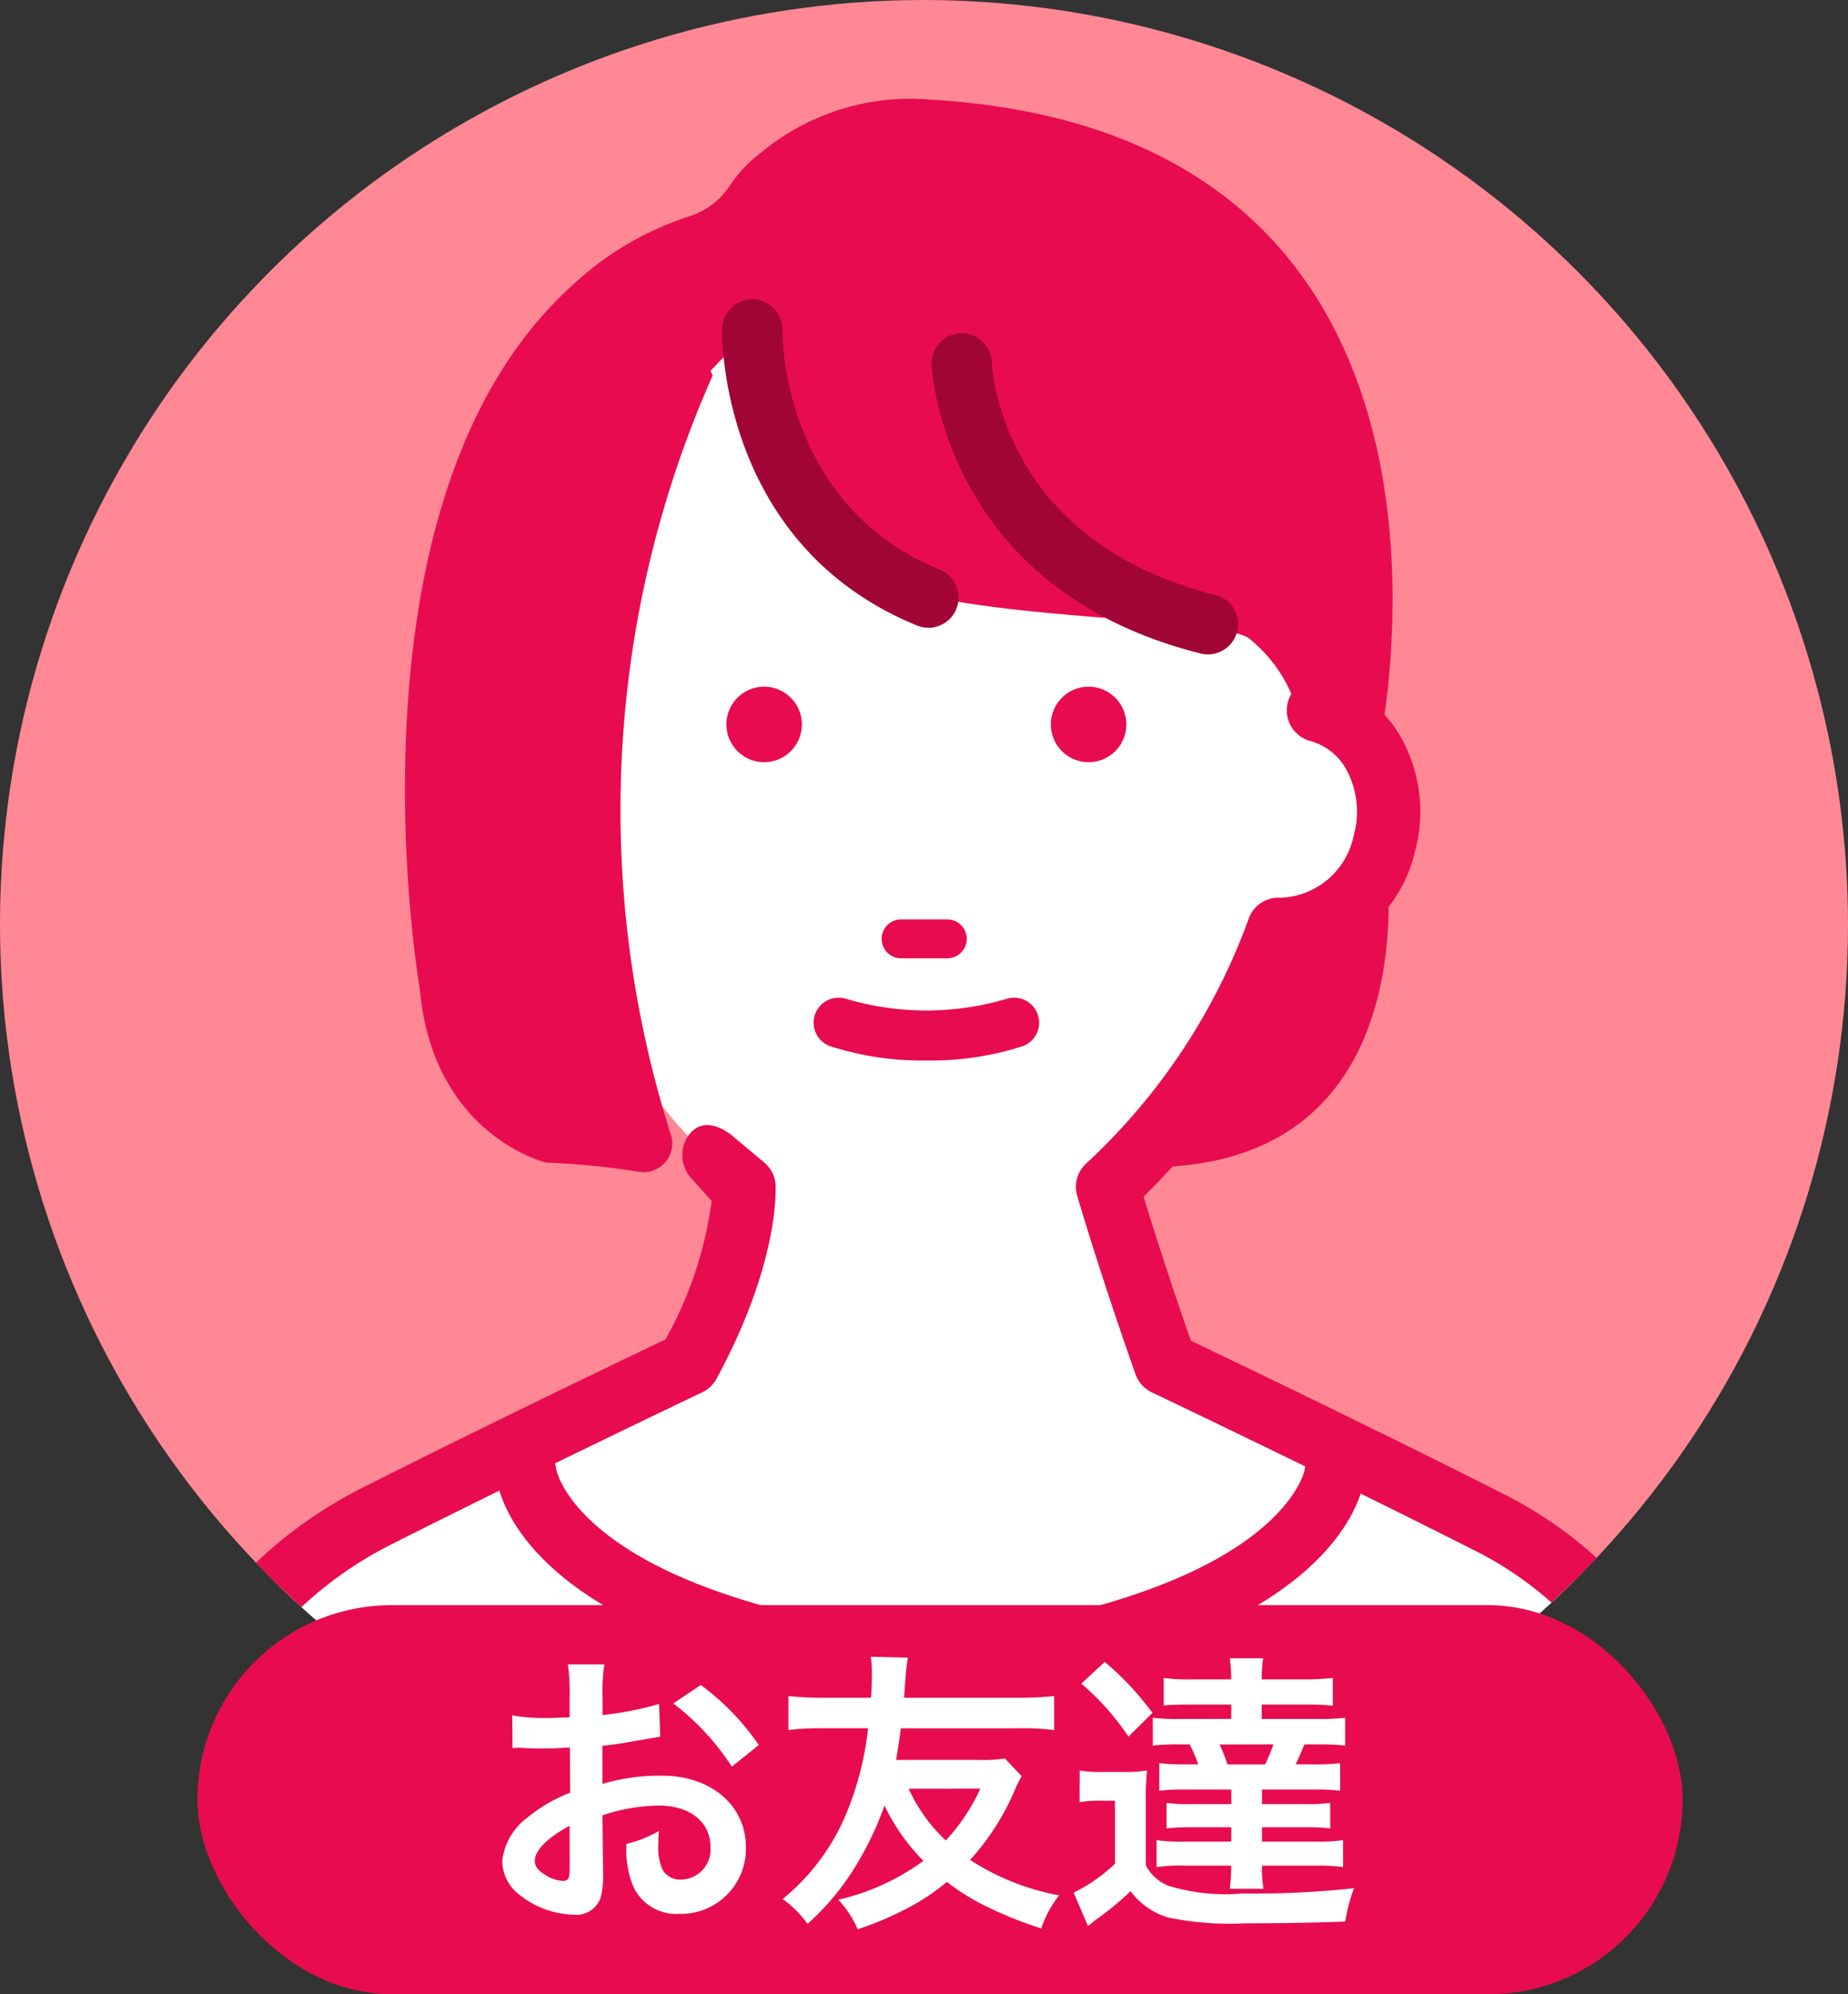
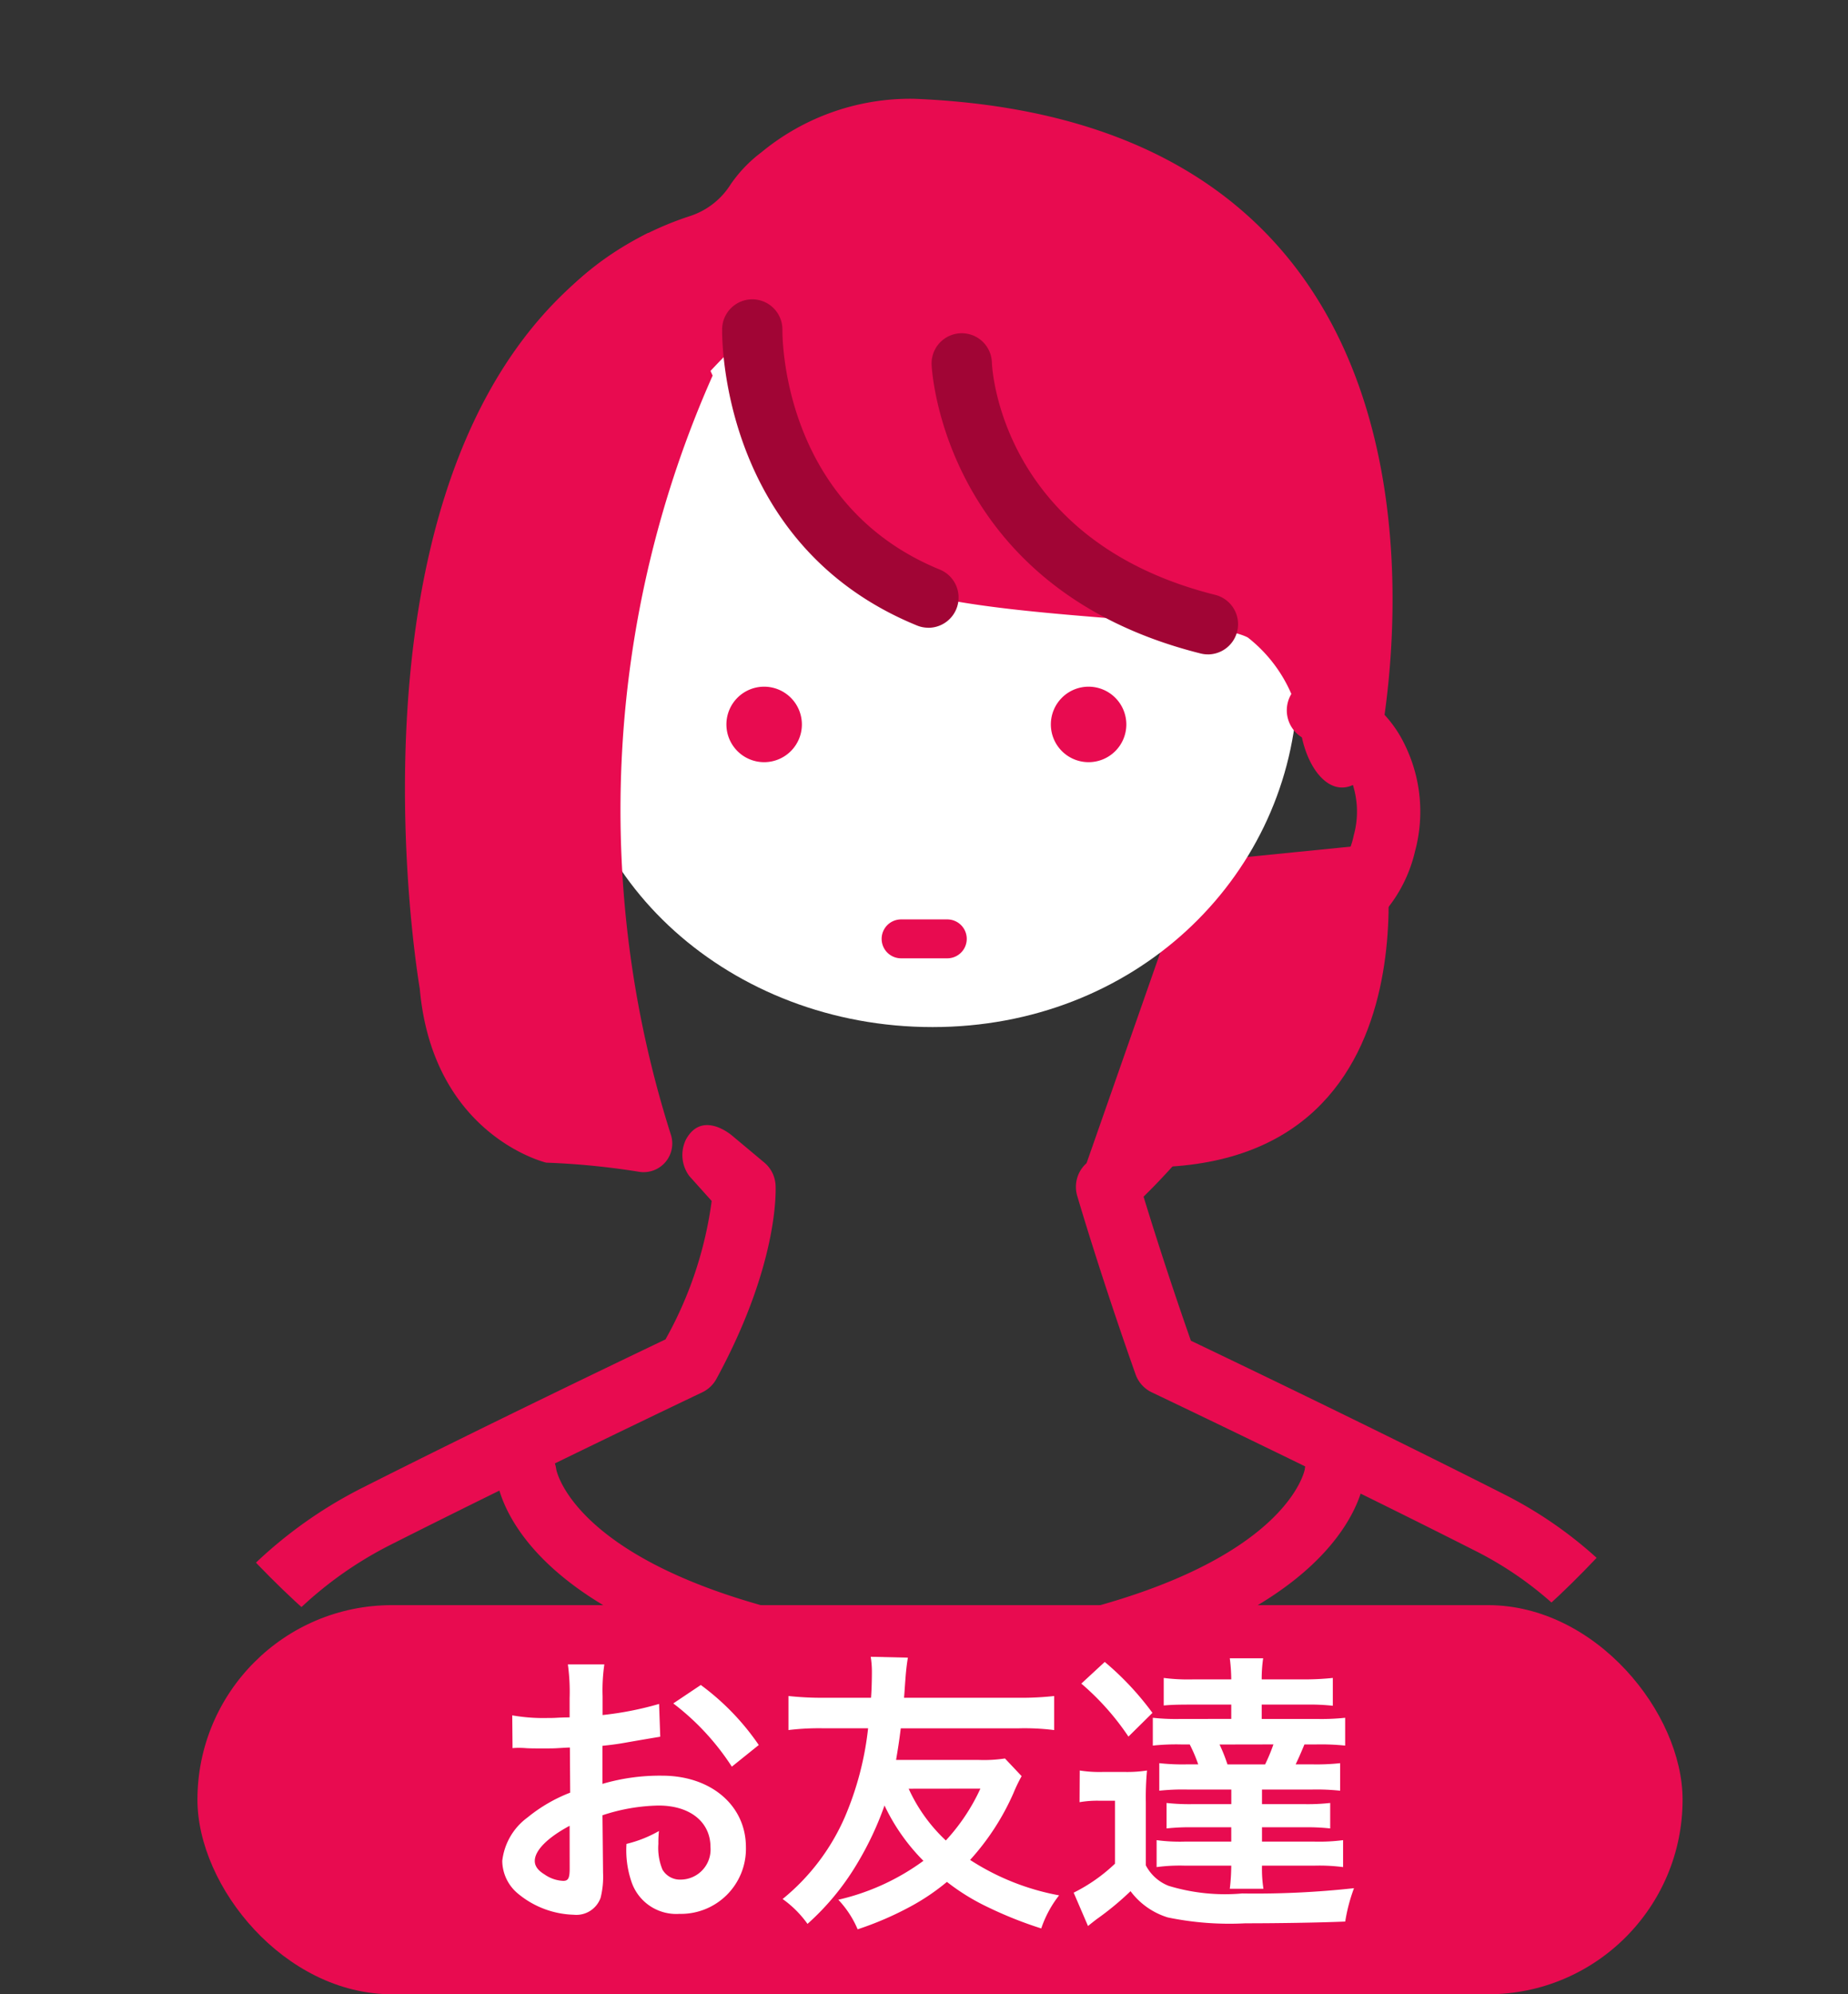
<svg xmlns="http://www.w3.org/2000/svg" id="お友達アイコン" width="76" height="82" viewBox="0 0 76 82">
  <rect x="0" y="0" width="76" height="82" fill="#333333" stroke="none" />
  <defs>
    <clipPath id="clip-path">
      <path id="パス_156" data-name="パス 156" d="M76,38.086A38,38,0,1,1,38,0,38.043,38.043,0,0,1,76,38.086" fill="#ff8894" />
    </clipPath>
  </defs>
  <g id="グループ_222" data-name="グループ 222">
    <g id="グループ_216" data-name="グループ 216">
      <g id="マスクグループ_12" data-name="マスクグループ 12" clip-path="url(#clip-path)">
-         <path id="パス_67" data-name="パス 67" d="M76,38.086A38,38,0,1,1,38,0,38.043,38.043,0,0,1,76,38.086" fill="#ff8894" />
        <path id="パス_68" data-name="パス 68" d="M145.4,103.082s2.576,15.092-12.252,13.153l4.327-12.361Z" transform="translate(-88.462 -68.41)" fill="#e80b50" />
        <path id="パス_69" data-name="パス 69" d="M99.583,49.347c-.458,7.43-6.715,13.478-15,13.478s-15-6.034-15-13.478,2.923-18.316,11.206-18.316,19.654,4.32,18.792,18.316" transform="translate(-46.233 -20.594)" fill="#fff" />
        <path id="パス_70" data-name="パス 70" d="M70.189,21.545s-1.965,5.923,4.865,10.106c3.1,1.9,13.705,1.609,15.515,2.56a5.925,5.925,0,0,1,2.118,3.317c.129,2.333,1.8,4.116,3.184,1.7,0,0,6.089-26.148-19.015-27.168a9.621,9.621,0,0,0-6.292,2.2,5.652,5.652,0,0,0-1.259,1.31,3.109,3.109,0,0,1-1.671,1.31,13.1,13.1,0,0,0-1.726.7c-3.717,1.814-9.093,6.614-5.815,18.818,2.586,7.257,2.51.362,2.51.362.258-2.592.6-8.856,7.586-15.206" transform="translate(-39.251 -7.998)" fill="#e80b50" />
-         <path id="パス_71" data-name="パス 71" d="M24.864,86.839a3.748,3.748,0,0,0-2.4,2.019,4.958,4.958,0,0,0-.313,3.444,4.454,4.454,0,0,0,4.356,3.541,19.259,19.259,0,0,0,6.925,10.584s.172,2.765-2.275,7.27c0,0-6.9,3.285-12.826,6.274a17.142,17.142,0,0,0-9,11.618L4.279,157.118l36.365,23.457.643,1.166,36.366-24.623-5.18-26.1a15.933,15.933,0,0,0-8.355-10.784c-6.029-3.056-13.347-6.537-13.347-6.537-1.474-4.16-2.379-7.27-2.379-7.27A26.746,26.746,0,0,0,55.42,95.844,4.454,4.454,0,0,0,59.776,92.3a4.96,4.96,0,0,0-.313-3.444,3.748,3.748,0,0,0-2.4-2.019Z" transform="translate(-2.843 -57.631)" fill="#fff" />
        <path id="パス_72" data-name="パス 72" d="M29.534,104.436a15.94,15.94,0,0,1-1.9,5.693c-1.543.737-7.4,3.543-12.464,6.1a18.385,18.385,0,0,0-9.694,12.53L.426,154.288A1.306,1.306,0,0,0,1,155.64l36.089,23.279.484.878a1.3,1.3,0,0,0,1.868.45l36.366-24.623a1.307,1.307,0,0,0,.548-1.336l-5.185-26.126A17.178,17.178,0,0,0,62.129,116.5c-5.083-2.576-11.145-5.486-12.887-6.318-.928-2.647-1.611-4.825-1.946-5.922a28.53,28.53,0,0,0,6.477-9.727,5.9,5.9,0,0,0,4.686-4.472,6.253,6.253,0,0,0-.406-4.355A5.019,5.019,0,0,0,54.82,83a1.3,1.3,0,0,0-.658,2.525,2.451,2.451,0,0,1,1.558,1.338A3.64,3.64,0,0,1,55.94,89.4a3.191,3.191,0,0,1-3.016,2.569,1.294,1.294,0,0,0-1.316.891,25.582,25.582,0,0,1-6.66,10.024,1.306,1.306,0,0,0-.382,1.338c.009.031.932,3.194,2.4,7.341a1.3,1.3,0,0,0,.668.742c.073.035,7.373,3.51,13.317,6.523A14.565,14.565,0,0,1,68.62,128.7l5.011,25.248L39.159,177.287a1.307,1.307,0,0,0-.386-.385L3.152,153.926,8.028,129.3a15.773,15.773,0,0,1,8.317-10.735c5.839-2.947,12.729-6.227,12.8-6.26a1.3,1.3,0,0,0,.585-.555c2.6-4.78,2.439-7.847,2.431-7.975a1.3,1.3,0,0,0-.466-.921l-1.3-1.087s-1.231-1.1-1.916.137a1.449,1.449,0,0,0,.137,1.509Z" transform="translate(-0.266 -55.055)" fill="#e80b50" />
        <path id="パス_73" data-name="パス 73" d="M92.127,85.5a1.552,1.552,0,1,1-1.552-1.555A1.554,1.554,0,0,1,92.127,85.5" transform="translate(-59.149 -55.71)" fill="#e80b50" />
        <path id="パス_74" data-name="パス 74" d="M131.885,85.5a1.552,1.552,0,1,1-1.552-1.555,1.554,1.554,0,0,1,1.552,1.555" transform="translate(-85.564 -55.71)" fill="#e80b50" />
        <path id="パス_75" data-name="パス 75" d="M110.74,113.991h-1.9a.8.8,0,0,1,0-1.6h1.9a.8.8,0,0,1,0,1.6" transform="translate(-71.782 -74.587)" fill="#e80b50" />
-         <path id="パス_76" data-name="パス 76" d="M104.307,124.531a12.282,12.282,0,0,1-3.973-.593,1.028,1.028,0,0,1,.685-1.938,11.618,11.618,0,0,0,6.576,0,1.028,1.028,0,0,1,.685,1.938,12.283,12.283,0,0,1-3.973.593" transform="translate(-66.209 -80.926)" fill="#e80b50" />
        <path id="パス_77" data-name="パス 77" d="M96.98,50.09A1.232,1.232,0,0,1,96.513,50c-8.082-3.3-8.024-11.832-8.018-12.193a1.241,1.241,0,0,1,1.239-1.22h.022a1.241,1.241,0,0,1,1.218,1.261c0,.294-.011,7.2,6.474,9.851a1.243,1.243,0,0,1-.468,2.393" transform="translate(-58.797 -24.279)" fill="#a10535" />
        <path id="パス_78" data-name="パス 78" d="M125.529,53.991a1.227,1.227,0,0,1-.3-.037c-10.635-2.665-11.06-11.768-11.063-11.86a1.24,1.24,0,1,1,2.478-.087c.014.314.422,7.341,9.186,9.537a1.243,1.243,0,0,1-.3,2.448" transform="translate(-75.852 -27.084)" fill="#a10535" />
        <path id="パス_79" data-name="パス 79" d="M50.236,59.566s-4.2-24.08,9.391-31.1l2.649,5.869a44.013,44.013,0,0,0-1.718,31.209,1.178,1.178,0,0,1-1.285,1.532,30.933,30.933,0,0,0-3.839-.379s-4.652-1.1-5.2-7.131" transform="translate(-32.969 -18.891)" fill="#e80b50" />
        <rect id="長方形_75" data-name="長方形 75" width="11.925" height="29.03" transform="translate(32.294 70.208)" fill="#e80b50" />
        <path id="パス_80" data-name="パス 80" d="M129.313,216.237a1.241,1.241,0,0,1-1.24-1.242V184.552a1.242,1.242,0,0,1,.95-1.208c9.047-2.177,9.725-5.9,9.731-5.935A1.227,1.227,0,0,1,140.1,176.3a1.258,1.258,0,0,1,1.12,1.369c-.049.537-.759,5.195-10.667,7.848v29.476a1.241,1.241,0,0,1-1.24,1.242" transform="translate(-85.093 -116.999)" fill="#e80b50" />
        <path id="パス_81" data-name="パス 81" d="M72.714,216.274a1.241,1.241,0,0,1-1.24-1.243V185.555c-9.908-2.654-10.618-7.311-10.667-7.848a1.24,1.24,0,0,1,2.466-.258c.026.139.811,3.786,9.73,5.931a1.242,1.242,0,0,1,.95,1.208v30.443a1.241,1.241,0,0,1-1.24,1.243" transform="translate(-40.398 -117.036)" fill="#e80b50" />
      </g>
    </g>
  </g>
  <rect id="長方形_113" data-name="長方形 113" width="61.077" height="16" rx="8" transform="translate(8.12 66)" fill="#e80b50" />
  <path id="パス_202" data-name="パス 202" d="M-33.051-15.509a7.706,7.706,0,0,1,2.311-.4c1.288,0,2.131.674,2.131,1.709a1.237,1.237,0,0,1-1.216,1.336.833.833,0,0,1-.758-.409,2.32,2.32,0,0,1-.169-1.059,4.174,4.174,0,0,1,.024-.53,5.079,5.079,0,0,1-1.336.53,4.022,4.022,0,0,0,.2,1.541,1.943,1.943,0,0,0,1.974,1.336A2.674,2.674,0,0,0-27.152-14.2c0-1.709-1.433-2.937-3.443-2.937a8.348,8.348,0,0,0-2.456.337v-1.565c.457-.048.7-.084,1.1-.157.831-.144,1.059-.181,1.276-.217l-.048-1.348a13.427,13.427,0,0,1-2.323.457v-.77a7.391,7.391,0,0,1,.072-1.312h-1.5a8.249,8.249,0,0,1,.072,1.384v.795c-.132,0-.193,0-.482.012-.169.012-.3.012-.421.012a7.383,7.383,0,0,1-1.457-.108l.012,1.348a2.257,2.257,0,0,1,.253-.012c.036,0,.144,0,.3.012s.482.012.662.012c.3,0,.47,0,.65-.012.4-.024.4-.024.494-.024l.012,1.854a6.44,6.44,0,0,0-1.758,1.023,2.569,2.569,0,0,0-1.035,1.782,1.768,1.768,0,0,0,.662,1.36,3.75,3.75,0,0,0,2.275.855,1.058,1.058,0,0,0,1.108-.7,3.585,3.585,0,0,0,.1-1.023ZM-34.4-13.318c0,.4-.06.506-.265.506a1.447,1.447,0,0,1-.77-.265c-.277-.169-.4-.349-.4-.554,0-.433.53-.963,1.433-1.445Zm7.777-5.08a10.211,10.211,0,0,0-2.384-2.468l-1.132.758a10.28,10.28,0,0,1,2.408,2.6Zm10.125.554a5.827,5.827,0,0,1-1.071.06h-3.407c.084-.506.12-.722.193-1.3h4.84a9.7,9.7,0,0,1,1.469.072v-1.4a12.559,12.559,0,0,1-1.469.072h-4.707c.024-.241.024-.337.06-.795.024-.337.06-.626.1-.855l-1.529-.036a3.939,3.939,0,0,1,.048.65c0,.289-.012.758-.036,1.035h-1.926a12.559,12.559,0,0,1-1.469-.072v1.4a10.36,10.36,0,0,1,1.469-.072h1.806a12.793,12.793,0,0,1-.951,3.636,8.945,8.945,0,0,1-2.564,3.383,4.346,4.346,0,0,1,1.023,1.023,10.524,10.524,0,0,0,2.035-2.468,12.981,12.981,0,0,0,1.132-2.4,8.2,8.2,0,0,0,1.6,2.275,9.516,9.516,0,0,1-3.5,1.6,4.083,4.083,0,0,1,.795,1.216,13.313,13.313,0,0,0,2.155-.927,9.042,9.042,0,0,0,1.517-1.023,8.92,8.92,0,0,0,1.7,1.047,16.405,16.405,0,0,0,2.179.867,4.537,4.537,0,0,1,.734-1.36,10.064,10.064,0,0,1-3.66-1.457,10.156,10.156,0,0,0,1.782-2.745,6.453,6.453,0,0,1,.337-.7Zm-1.011,1.24a8.133,8.133,0,0,1-1.421,2.131A6.724,6.724,0,0,1-20.458-16.6ZM-7.192-20.06v.59H-9.25a8.7,8.7,0,0,1-1.168-.048v1.144a9.176,9.176,0,0,1,1.168-.048H-8.9a6.142,6.142,0,0,1,.349.819h-.433a8.7,8.7,0,0,1-1.168-.048v1.132a8.935,8.935,0,0,1,1.168-.048h1.794v.6H-8.769a8.64,8.64,0,0,1-1.083-.048v1.047a9.016,9.016,0,0,1,1.083-.048h1.577v.59H-9.106a7.2,7.2,0,0,1-1.156-.06v1.108a7.2,7.2,0,0,1,1.156-.06h1.914a8.381,8.381,0,0,1-.06.951h1.384a5.32,5.32,0,0,1-.06-.951h2.167a7.559,7.559,0,0,1,1.168.06v-1.108a7.637,7.637,0,0,1-1.18.06H-5.928v-.59h1.734a8.927,8.927,0,0,1,1.071.048v-1.047a8.428,8.428,0,0,1-1.071.048H-5.928v-.6h2.047a9.054,9.054,0,0,1,1.168.048v-1.132a8.934,8.934,0,0,1-1.168.048h-.662c.12-.253.2-.433.361-.819h.494a9.772,9.772,0,0,1,1.18.048v-1.144a9.151,9.151,0,0,1-1.18.048H-5.94v-.59h1.854a8.674,8.674,0,0,1,1.071.048v-1.144a11.182,11.182,0,0,1-1.216.06H-5.94a5.741,5.741,0,0,1,.06-.867H-7.252a7.29,7.29,0,0,1,.06.867H-8.769a7.8,7.8,0,0,1-1.2-.06v1.132c.277-.024.518-.036,1.071-.036Zm1.734,1.637A7.258,7.258,0,0,1-5.8-17.6H-7.348a6.821,6.821,0,0,0-.325-.819Zm-7.9-2.5a10.692,10.692,0,0,1,1.938,2.179l.987-.975a11.957,11.957,0,0,0-1.962-2.095Zm-.072,4.876a4.228,4.228,0,0,1,.807-.06h.65v2.588a6.91,6.91,0,0,1-1.7,1.192l.59,1.372c.1-.084.241-.193.349-.277a11.943,11.943,0,0,0,1.4-1.156A3.012,3.012,0,0,0-9.8-11.308a12.478,12.478,0,0,0,3.19.241c1.24,0,2.962-.024,4.105-.072a7.089,7.089,0,0,1,.361-1.372,37.035,37.035,0,0,1-4.6.217,7.966,7.966,0,0,1-3.022-.313,1.791,1.791,0,0,1-.939-.843v-2.588a12.13,12.13,0,0,1,.048-1.312,5.3,5.3,0,0,1-.915.06h-.9a5.159,5.159,0,0,1-.951-.06Z" transform="translate(57.828 90.149)" fill="#fff" />
</svg>